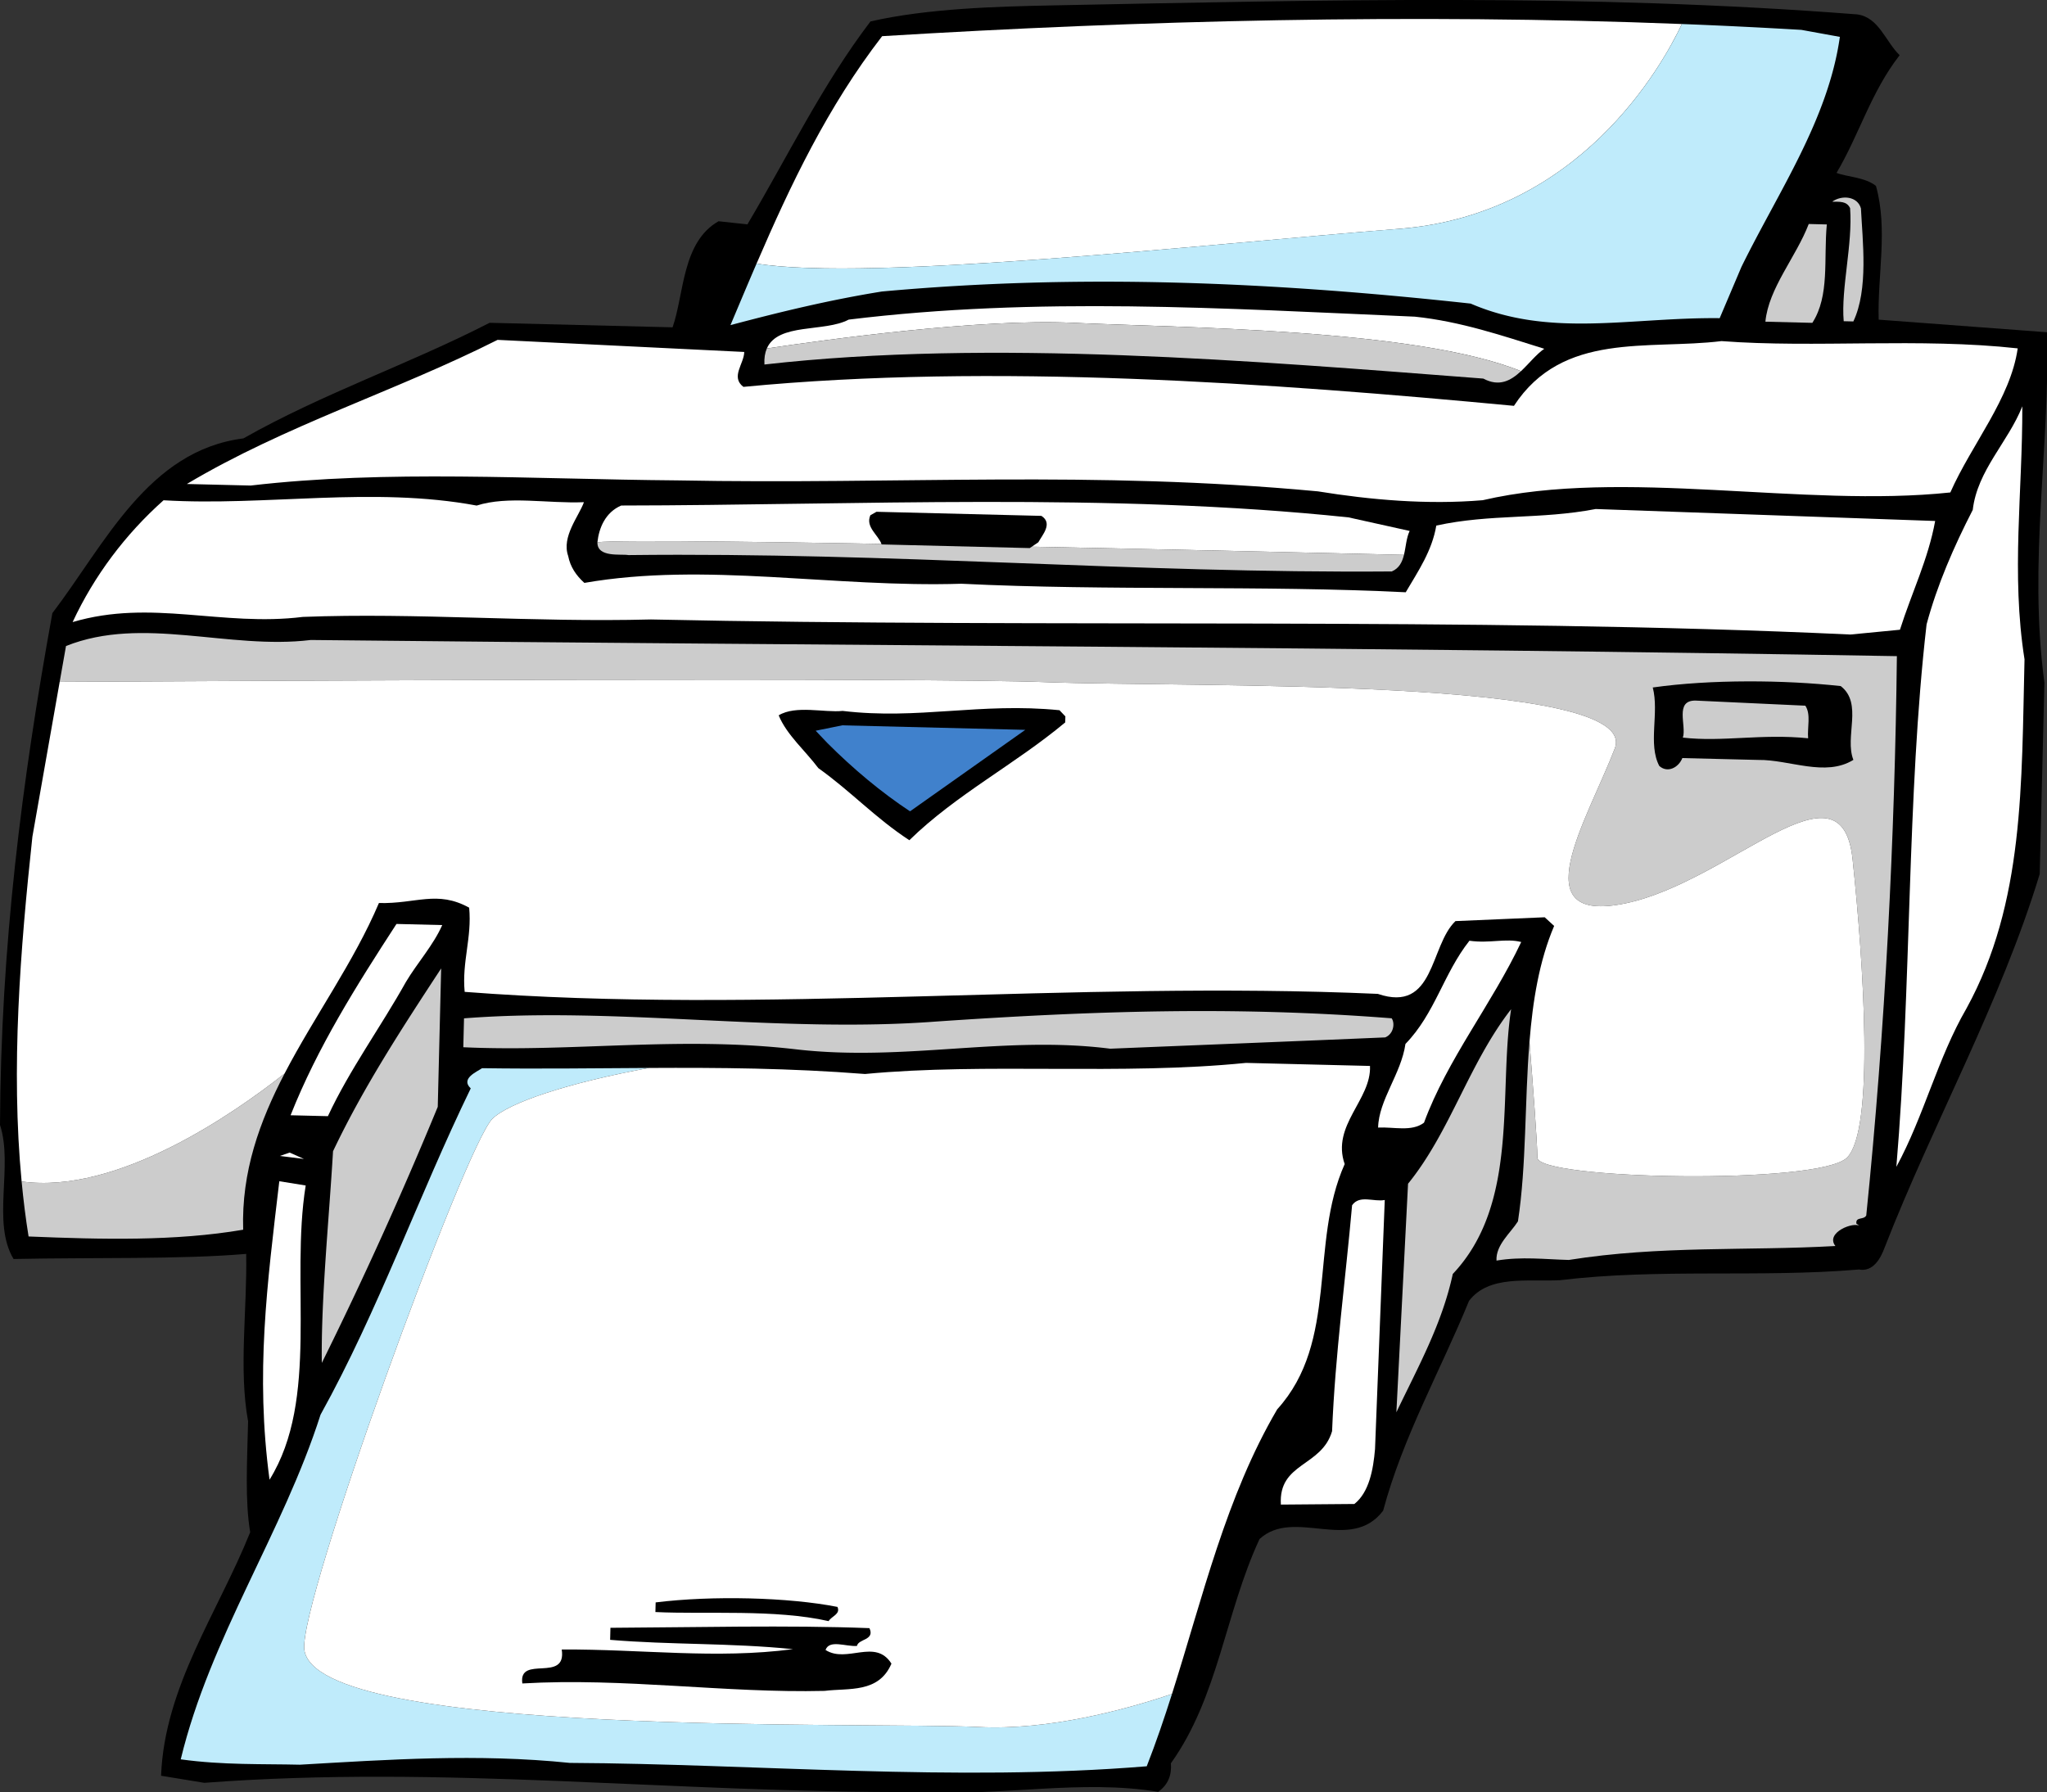
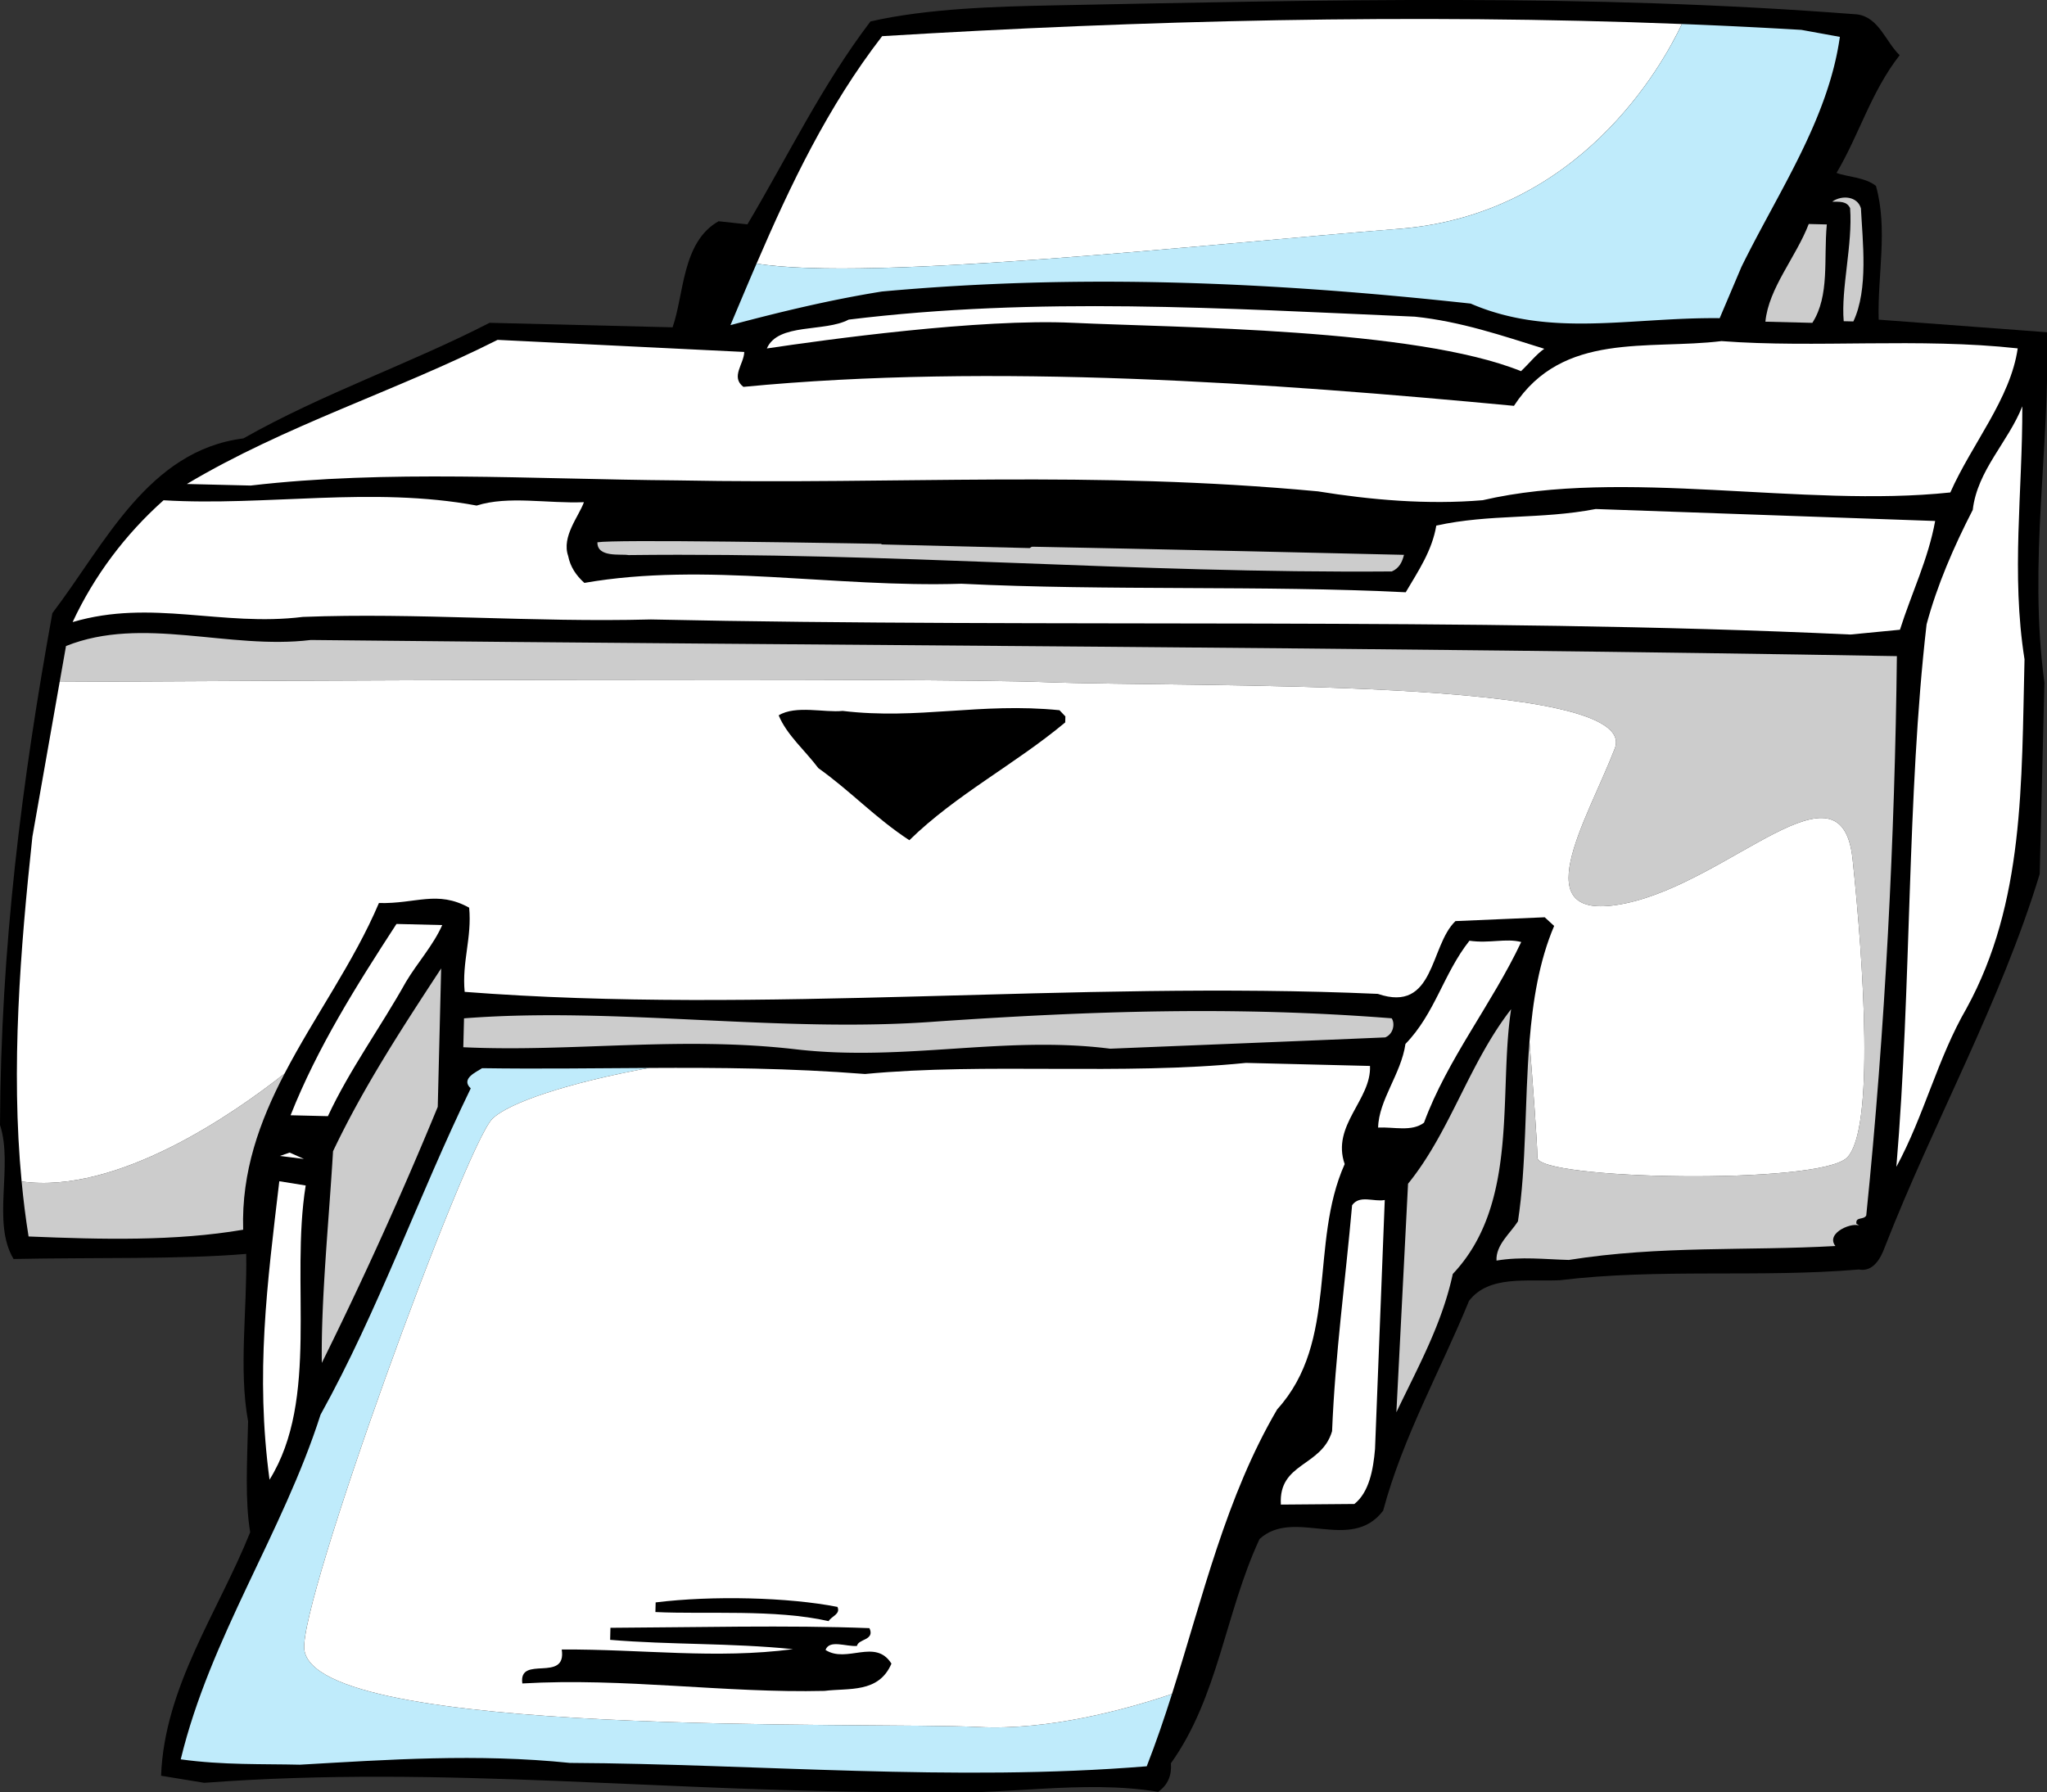
<svg xmlns="http://www.w3.org/2000/svg" width="370.199" height="324.148">
  <rect width="100%" height="100%" fill="#333333" stroke="none" />
  <defs>
    <clipPath id="a">
      <path d="M0 0h370.2v324.148H0Zm0 0" />
    </clipPath>
  </defs>
  <g clip-path="url(#a)">
    <path d="M335.887 2.605c3.91.532 5.11 4.918 7.664 7.38-5.176 6.624-7.328 14.417-11.418 21.288 1.722.696 5.207.782 7.133 2.356 2.199 7.894.254 16.125.492 24.191l30.445 2.278c.578 20.71-3.418 41.527-.473 63.386-.25 10.235-.566 23.082-.851 34.621-7.11 23.356-19.188 44.844-28.024 67.504-.703 1.942-2.074 4.524-4.675 4.024-17.903 1.52-36.16-.238-54.078 1.937-5.891.29-12.832-.972-16.43 3.735-5.106 12.511-11.938 24.543-15.535 37.96-5.852 7.7-16.106-.613-22.348 5.118-6.21 13.351-7.457 28.574-16.031 40.562.164 2.184-.531 3.91-2.305 5.172-13.887-2.305-28.344.828-42.922.031-45.539.188-85.937-4.945-129.59-1.664l-7.812-1.28c.613-16.11 10.316-29.595 16.117-44.048-.95-5.691-.566-12.433-.379-20.054-1.726-9.41-.152-20.266-.344-30.293-11.789 1.02-27.902.62-42.07.925-3.976-6.632-.023-16.777-2.453-24.246.14-32.238 3.922-61.992 9.469-92.578C18.926 98.508 26.75 81.488 44.016 79.3c14.363-8.144 29.96-13.425 44.523-20.91l33.098.817c2.11-6.05 1.687-15.43 8.316-19.187l5.215.566c7.273-12.242 13.473-25.16 22.254-36.707 10.297-2.363 22.941-2.703 32.754-2.899 49.262-.964 96.566-2.199 145.71 1.625" />
  </g>
  <path fill="#ccc" d="M336.55 37.7c.29 5.89 1.384 14.632-1.374 20.445l-1.742-.043c-.512-5.895 1.648-13.903 1.156-20.45-.621-1.324-1.934-1.136-3.238-1.172 1.773-1.261 4.597-.972 5.199 1.22m-6.172 2.898c-.594 6.304.555 12.867-2.617 17.8l-8.492-.21c.585-6.083 5.515-11.63 7.84-17.672l3.269.082" />
  <path fill="#fff" d="M364.902 63.016c-1.312 9.12-8.265 17.226-12.187 26.062-26.652 2.832-59.152-4.508-84.57 1.402-10.043.844-20.258-.058-29.805-1.601-41.086-3.844-75.356-1.203-115.86-1.984-26.574-.215-52.457-1.946-77.148.933l-11.539-.281c17.91-10.672 37.668-16.723 56.195-26.07l44.61 2.187c-.051 2.18-2.508 4.516-.153 6.316 44.985-4.34 95.66-.695 139.352 3.43 8.828-13.508 24.21-10.082 37.543-11.71 16.96 1.288 35.746-.645 53.562 1.316m1.231 56.242c-.555 22.426.004 44.008-10.488 63.14-5.235 9.024-7.668 19.418-12.688 28.664 2.77-32.832 1.863-66.84 5.465-98.125 1.918-7.14 4.922-14.039 8.351-20.707.832-7.171 6.403-12.261 8.961-18.734.055 15.469-2.05 30.23.399 45.762m-16.16-25.02c-1.262 6.942-4.243 12.969-6.368 19.672l-8.953.867c-68.77-3.218-144.418-1.16-216.93-2.726-21.367.562-42.238-1.258-62.952-.461-14.641 1.82-27.372-3.285-41.637.937 3.91-8.398 9.543-15.886 16.445-22.035 18.492 1.11 37.758-2.558 56.625.957 5.707-1.82 12.863-.336 19.402-.61-.933 2.59-4.074 6.216-2.851 9.731.387 1.973 1.437 3.524 2.93 4.868 21.879-3.82 45.078.89 68.187.152 26.55 1.308 54.465.254 80.356 1.543 2.277-3.863 4.761-7.508 5.527-12.063 9.855-2.156 18.762-1.062 28.832-2.996l61.387 2.164" />
  <path fill="#ccc" d="M108.043 98.09c-.07 2.828 4.309 2.066 5.61 2.316 48.16-.558 91.202 3.332 138.054 2.961 1.348-.582 1.887-1.719 2.2-3.004-13.141-.312-139.102-3.293-145.864-2.273" />
-   <path fill="#fff" d="M253.906 100.363c.352-1.441.422-3.07 1.031-4.324l-11.05-2.45c-43.246-4.55-89.274-2.198-131.54-2.148-2.863 1.235-4.023 4.04-4.304 6.649 6.762-1.02 132.723 1.96 145.863 2.273" />
  <path d="M188.336 93.313c2.144 1.359.133 3.488-.555 4.777l-1.55 1.05-26.782-.66c-.61-1.757-2.972-3.12-2.047-5.277l1.106-.629 29.828.739" />
  <path fill="#ccc" d="M56.191 115.766c-14.859 1.812-30.39-4.454-44.254 1.09l-1.144 6.484c33.93-.192 155.902-.809 178.242.05 26 1 108-1 103 12s-17 32 2 28 39-27 41-8 4 49-1 54-56 4-56 0c0-2.59-.84-13.542-1.43-20.96-.882 10.945-.539 22.398-2.085 32.496-1.36 2.144-4.028 4.258-3.88 7.094 4.594-.758 8.723-.223 13.079-.114 16.62-2.64 32.062-1.61 48.21-2.52-1.902-2.44 3.38-4.491 4.446-3.593l-.645-.45c-.183-1.312 1.325-.62 1.782-1.484 3.441-33.683 5.176-68.718 5.539-101.171-93.422-1.645-192.547-1.907-286.86-2.922M3.91 213.71c.32 3.349.727 6.669 1.258 9.95 13.277.547 26.559.871 38.809-1.223-.332-10.496 2.988-19.601 7.488-28.25-9.121 7.204-30.235 21.942-47.555 19.524" />
  <path fill="#fff" d="M335.035 155.39c-2-19-22 4-41 8s-7-15-2-28-77-11-103-12c-22.34-.859-144.312-.242-178.242-.05l-4.934 28.008C3.672 171.71 1.95 193.207 3.91 213.71c17.32 2.418 38.434-12.32 47.555-19.524 5.406-10.394 12.52-20.132 17.062-30.84 6.75.165 10.516-2.355 16.32.837.52 5.46-1.331 9.773-.812 15.23 53.93 4.16 109.86-2.086 165.137.363 10.371 3.524 9.363-8.703 14.05-13.164l16.137-.691 1.707 1.566c-2.707 6.356-3.863 13.535-4.46 20.942.59 7.418 1.43 18.37 1.43 20.96 0 4 51 5 56 0s3-35 1-54" />
-   <path d="M332.895 124.102c4.066 3.152.648 9.168 2.289 13.347-5.09 3.145-11.547-.066-17.215.012l-13.715-.336c-.695 1.727-2.684 2.766-4.176 1.422-2.082-3.973.02-9.586-1.176-14.192 10.496-1.484 23.782-1.375 33.993-.253" />
  <path fill="#ccc" d="M326.492 127.648c1.051 1.551.336 3.93.508 5.895-8.477-.86-15.488.71-22.656-.121.707-2.16-1.574-6.793 2.344-6.695l19.804.921" />
  <path d="m192.672 129.586-.027 1.086c-9.122 7.617-19.711 13.023-28.192 21.312-6.219-4.078-10.46-8.754-16.457-13.043-2.32-3.105-5.734-6.023-7.172-9.546 3.098-1.883 8.29-.45 11.567-.801 13.683 1.64 24.875-1.567 39.218-.125l1.063 1.117" />
-   <path fill="#4081cc" d="M164.578 146.758c-5.144-3.395-10.265-7.66-14.945-12.352l-2.121-2.23 4.816-.973 33.094.817-20.844 14.738" />
  <path fill="#fff" d="M275.11 170.395c-5.286 11.199-13.376 21.238-17.579 32.683-2.222 1.688-5.465.735-8.3.883.12-5.008 4.16-9.7 4.945-15.129 5.367-5.531 6.851-12.684 11.57-18.668 3.692.527 6.55-.492 9.363.23m-195.132-3.062c-1.618 3.664-4.528 6.86-6.57 10.297-4.56 8.168-10.196 15.871-14.106 24.27l-6.75-.165c4.875-12.297 11.906-23.453 19.152-34.605l8.274.203" />
  <path fill="#ccc" d="M79.168 200.21a735.442 735.442 0 0 1-20.969 46.325c-.144-11.765 1.285-25.676 2.031-38.293 5.516-11.629 12.536-22.351 19.555-33.07l-.617 25.039m183.57 30.227c-1.965 9.101-6.297 16.84-10.203 25.023l2.11-41.344c7.636-9.398 10.992-21.734 18.64-31.566-2.332 15.191 1.535 35.113-10.547 47.887m-11.062-46.243c.633.887.367 2.84-1.172 3.457-16.14.692-33.152 1.364-49.727 2.043-19.113-2.43-37.093 2.356-56.648.133-21.07-2.48-40.535.527-60.34-.398l.129-5.227c27.504-2.152 57.234 2.719 85.39.578 28.153-1.922 54.102-2.804 82.368-.586" />
  <path fill="#bfebfb" d="M177.035 312.39c-20-1-120 2-122-14-1.062-8.48 29-91 33.996-96 2.922-2.921 13.703-6.523 28.34-9.214-10.035.05-19.988.195-30.187.043-.887.633-3.97 1.863-2.051 3.652-9.41 19.375-16.676 40.113-27.164 59.027-6.844 21.403-19.946 40.25-25.282 62.34 7.598 1.063 15.012.809 21.543.97 15.93-.915 32.079-2.044 48.813-.325 33.547.172 69.633 3.457 104.344.61 1.68-4.294 3.168-8.669 4.566-13.079-8.473 2.856-22.293 6.606-34.918 5.977" />
  <path fill="#fff" d="m247.762 192.813-22.426-.551c-22.496 2.277-47.059-.07-68.899 2.008-13.59-1.067-26.394-1.16-39.066-1.094-14.637 2.691-25.418 6.293-28.34 9.215-4.996 5-35.058 87.52-33.996 96 2 16 102 13 122 14 12.625.629 26.445-3.121 34.918-5.977 5.578-17.555 9.762-35.695 19.027-51.484 11.2-12.36 5.75-29.926 12.204-44.364-2.442-7.03 4.863-11.644 4.578-17.754M50.625 209.094l1.758-.61 2.586 1.153zm0 0" />
  <path fill="#fff" d="M248.672 262.117c-.313 3.7-1.067 7.82-3.734 9.93l-13.293.11c-.465-7.637 7.359-6.79 9.261-13.278.563-13.93 2.41-27.176 3.621-40.871 1.356-1.93 3.934-.559 5.907-.946l-1.762 45.055M55.285 214.438c-2.828 17.578 2.535 38.625-6.539 53.218-2.574-19.238-.437-35.308 1.766-53.988l4.773.77" />
  <path d="M151.45 290.664c.62 1.32-1.13 1.715-1.587 2.574-9.75-2.203-22.191-1.199-31.332-1.644l.043-1.742c10.27-1.27 23.989-.934 32.875.812m5.789 3.844c1.035 2.207-2.008 1.914-2.258 3.215-1.964.168-4.98-1.215-5.683.73 3.863 2.492 8.988-2.176 11.922 2.473-2.309 5.39-7.73 4.383-12.102 4.93-17.879.433-36.324-2.418-54.652-1.344-.742-5.25 8.062-.02 7.125-6.145 14.597-.074 27.84 1.778 41.832-.058-11.305-1.149-22.207-.766-33.078-1.688l.054-2.176c14.817-.07 32.258-.511 46.84.063" />
  <path fill="#fff" d="M194.035 58.39c18.68.887 61.86.993 81.035 8.747 1.442-1.348 2.75-3.035 4.207-4.051-7.566-2.363-15.129-4.945-23.386-5.805-34.82-1.508-68.32-3.64-102.41.532-4.356 2.32-12.774.542-14.797 5.218 10.437-1.562 38.496-5.445 55.351-4.64" />
-   <path fill="#ccc" d="M194.035 58.39c-16.855-.804-44.914 3.079-55.351 4.641-.336.778-.5 1.723-.438 2.903 41.074-4.653 88.254-.66 130.008 2.546 2.894 1.54 4.969.38 6.816-1.343-19.175-7.754-62.355-7.86-81.035-8.746" />
  <path fill="#fff" d="M253.035 41.39c32.668-2.578 47.59-29.535 51.133-37.046-48.746-1.918-98.074-.64-144.633 2.199-9.836 12.742-16.539 26.805-22.71 41.133 20.468 3.32 81.605-3.555 116.21-6.285" />
  <path fill="#bfebfb" d="M325.797 5.406a1066.71 1066.71 0 0 0-21.629-1.062c-3.543 7.511-18.465 34.468-51.133 37.047-34.605 2.73-95.742 9.605-116.21 6.285-1.595 3.699-3.153 7.418-4.72 11.133 8.993-2.391 17.977-4.567 27.383-6.079 35.809-3.257 70.414-1.753 106.485 2.184 14.441 6.238 28.914 2.457 45.03 2.637l3.935-9.274c6.652-13.558 15.687-26.629 17.8-41.609l-6.941-1.262" />
</svg>